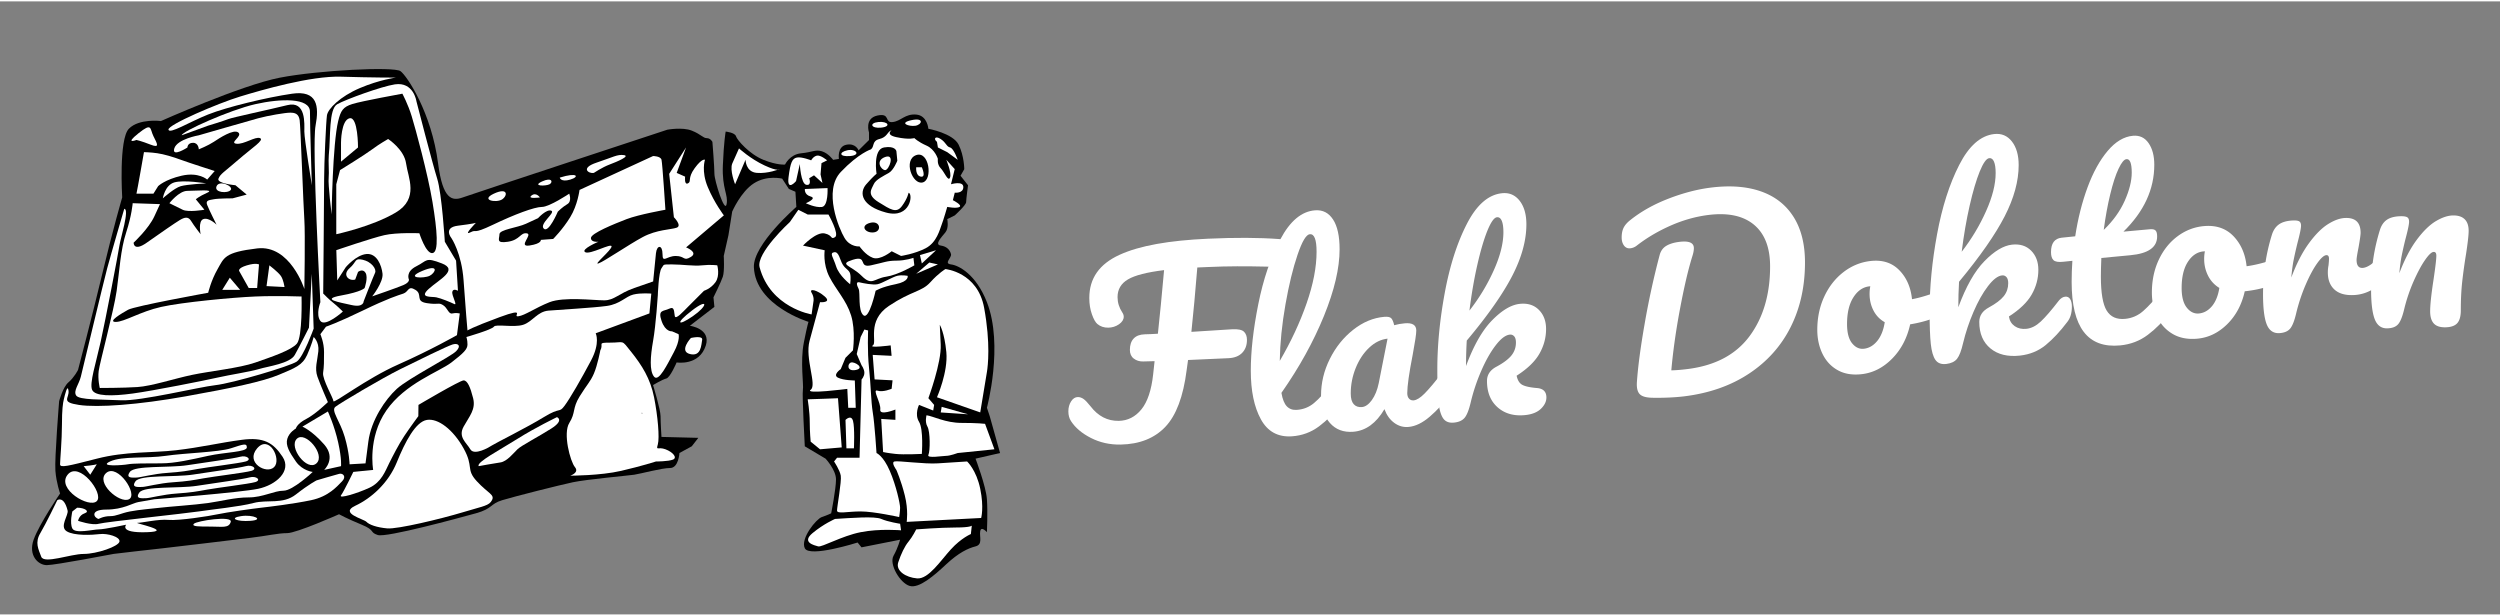
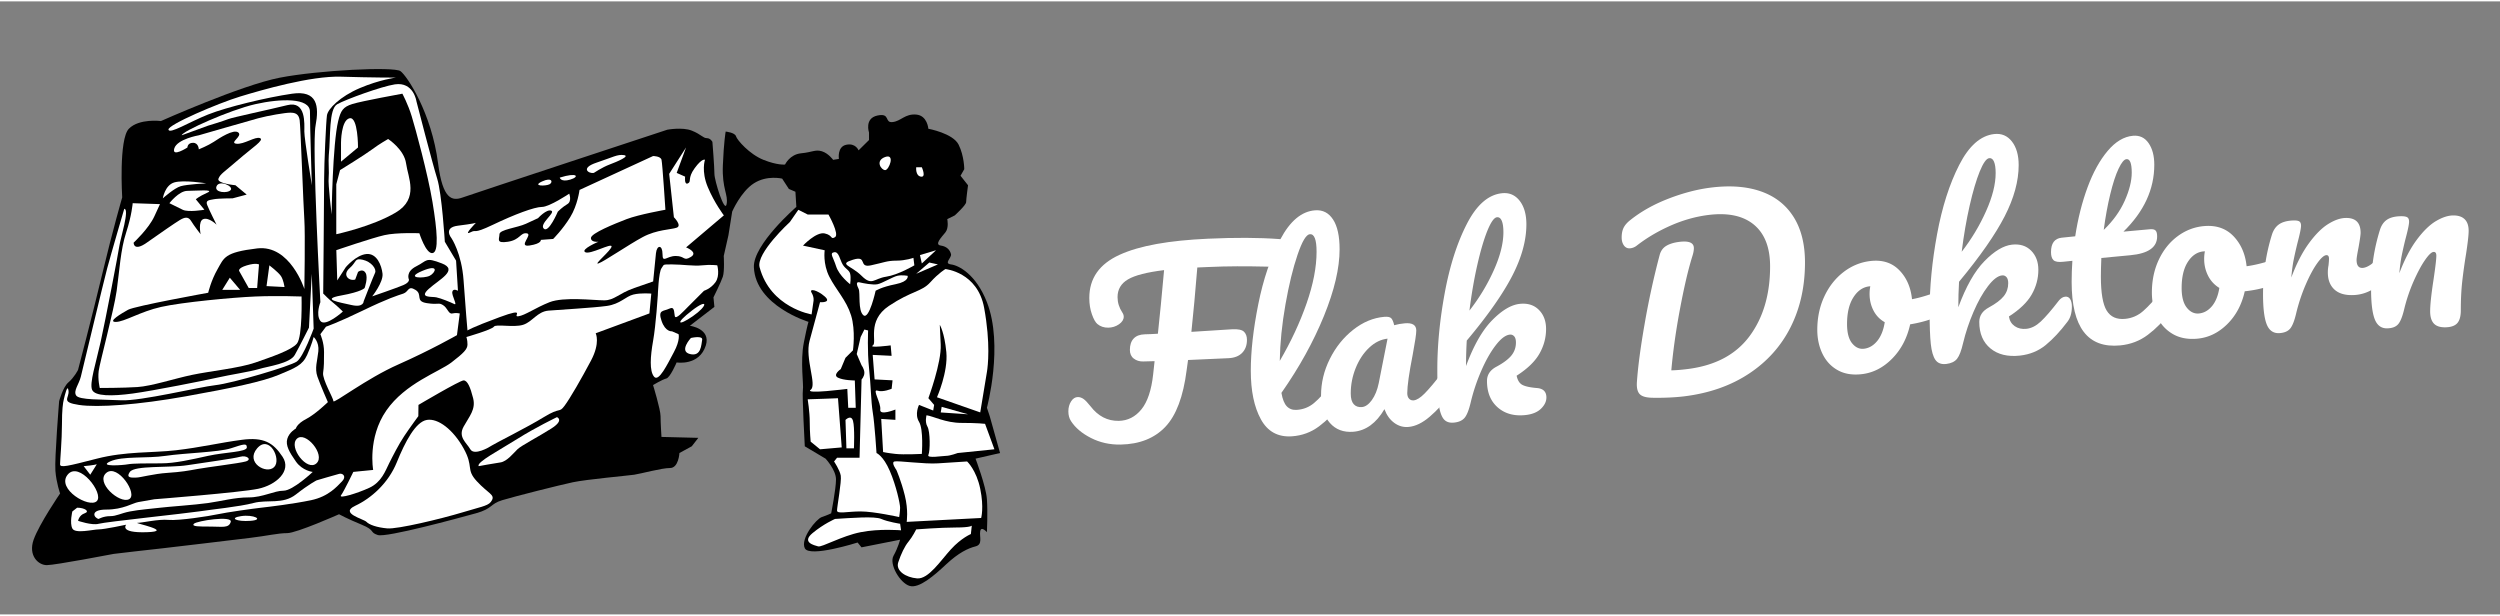
<svg xmlns="http://www.w3.org/2000/svg" xml:space="preserve" viewBox="0 0 755.92 185.36" height="67" width="272">
  <rect x="0" y="0" width="755.92" height="185.36" fill="#808080" stroke="none" />
  <path d="M18.17 148.79s-1.13-3.16-1.42-6.85c-.28-3.68 1.13-21.06 1.13-21.06s1.13-4.29 2.83-5.71c1.7-1.42 2.88-3.73 2.88-3.73S27.88 95.16 31 82.07c3.12-13.08 5.95-22.8 5.95-22.8s-1.09-17.62 2.03-20.78 9.68-2.31 9.68-2.31S72.93 25.33 84.6 23.07c11.66-2.27 34.51-3.4 36.49-1.98 1.98 1.42 9.4 12.56 11.38 27.95 1.41 10.91 4.25 11.38 7.41 10.25 3.16-1.13 61.89-20.49 61.89-20.49s4.58-.85 7.41.28 3.4 2.27 4.53 2.27c1.13 0 1.7 1.13 1.7 1.13s.61 7.65.61 9.68 3.12 12.03 3.68 9.16c.57-2.88-1.42-4.58-1.13-11.71.28-7.13.85-10.25.85-10.25s2.79.28 3.12 1.42c.33 1.13 4.05 5.43 8.31 7.13 4.25 1.7 6.52 1.42 6.52 1.42s1.42-3.07 4.86-3.4c3.44-.33 4.29-1.22 6.28-.61 1.98.61 3.4 2.59 3.4 2.59l1.74-.28s-.57-3.73 2.27-4.29c2.83-.57 3.68 1.7 3.68 1.7l3.16-3.12v-2.27s-1.46-4.29 2.55-5.14c4.01-.85 2.03 2.27 4.58 1.98 2.55-.28 3.73-2.55 7.13-2.27 3.4.28 3.68 4.29 3.68 4.29s7.46 1.37 9.16 4.82c1.7 3.44 1.7 7.41 1.7 7.41l-1.13 1.98 2.27 2.88s-.57 4.21-.57 5.1c0 .89-3.44 4.01-3.44 4.01l-2.27 1.13s.57 2.59-.57 4.01c-1.13 1.42-3.4 3.68-1.42 3.97 1.98.28 2.83 1.46 3.12 2.59.28 1.13-2.31 2.83 0 3.12 2.31.28 7.55 2.95 10.86 11.42 5.1 13.08 0 31.92 0 31.92l.85 2.55 3.12 11.14-7.41 1.7s3.16 8.31 3.44 12.27c.28 3.97 0 9.96 0 9.96s-1.74-1.98-2.03-.28c-.28 1.7.85 4.01-1.42 4.58-2.27.57-5.14 1.94-8.83 5.39-3.68 3.44-8.22 7.41-11.1 6.56-2.88-.85-6.28-6.56-4.86-9.11s1.98-4.86 1.98-4.86l-11.66 2.31-1.18-1.46s-14.54 4.62-15.96 1.74c-1.42-2.88 3.44-8.87 5.14-9.44 1.7-.57 2.83-1.13 2.83-1.13s1.46-7.37 1.46-10.25-3.16-6.28-3.16-6.28l-6.28-3.73s-.85-15.67-.57-17.09-.85-8.55.28-14.26c1.13-5.71 1.42-6.28 1.42-6.28s-16.04-4.86-16.52-16.53c-.28-6.85 12.84-18.23 12.84-18.23l-.28-4.58-1.98-.85-2.03-3.12s-4.58-1.13-8.55 1.42c-3.97 2.55-6.56 8.55-6.56 8.55l-1.13 7.13-1.42 6.28s.28 4.58-.28 6.28c-.57 1.7-2.83 6.24-2.83 6.24l.28 2.88-7.41 5.71s6.43.84 4.82 5.95c-1.98 6.28-8.83 5.14-8.83 5.14s-1.94 4.58-3.12 4.86c-1.18.28-4.01 1.98-4.01 1.98s2.27 7.37 2.27 9.4c0 2.03.28 6.28.28 6.28l11.14.28-1.98 2.55-3.73 2.03s-.24 4.54-2.83 4.54-8.87 1.74-10.86 2.03c-1.98.28-14.5 1.42-18.51 2.27s-17.66 4.29-21.39 5.43c-3.73 1.13-2.83 2.55-7.98 3.97-5.14 1.42-27.06 7.41-29.65 6.56-2.59-.85-.61-1.37-4.86-3.12-4.25-1.74-6.85-3.16-6.85-3.16s-12.84 5.71-15.67 5.71-6.24.85-11.1 1.42c-4.86.57-23.7 2.88-26.53 3.16-2.83.28-14.82 1.7-14.82 1.7s-17.7 3.4-20.25 3.4c-2.55 0-5.67-2.88-3.97-7.7 1.72-4.81 8-13.97 8-13.97z" class="st0" />
-   <path fill="#fff" d="M17.32 150.82s1.98-1.46 3.12 3.12c.35 1.4-2.55 4.86-.28 6.28 2.27 1.42 7.74 1.13 10.01.85 2.27-.28 6.24.81 5.95 2.27-.28 1.46-6.8 3.73-10.81 3.73s-11.99 3.12-12.84.85-1.98-4.29-.28-7.13c1.69-2.84 5.13-9.97 5.13-9.97z" />
  <path fill="#fff" d="M23.32 153.09c2.27 0 3.97 1.13 2.27 1.7-1.7.57-1.98 2.27-1.98 2.27s4.21 1.46 6.24.89 26.57-3.16 30.26-3.73c3.68-.57 12.27-1.42 16.53-2.55 4.25-1.13 8.87.52 12.84-2.59 3.97-3.12 6.24-4.25 6.24-4.25s5.71-1.7 6.85-1.98c1.13-.28 2.27.85.85 2.27s-3.97 4.58-9.4 5.71-12.56 1.98-15.11 2.27c-2.55.28-10.57 1.42-13.12 1.98s-11.71 1.98-14.82 1.7c-3.12-.28-7.98.89-9.4.89s11.38 2.55 2.83 2.83-6.24-2.27-6.24-2.27-6.6 1.42-8.31 1.42c-1.7 0-7.13 1.42-7.98-.28-.85-1.7 0-5.14 0-5.14l1.45-1.14z" />
  <path fill="#fff" d="M58.63 157.95c.85-.89 11.71-2.55 11.14-.57s-2.59 1.42-6 1.42c-3.39 0-5.99.04-5.14-.85zM72.89 155.64c3.73-.57 7.17 1.09 2.88 1.42-4.3.32-6.61-.86-2.88-1.42zM29.83 156.49c-1.42-.28-2.79-2.83 2.31-2.83s7.98-1.98 9.68-2.27c1.7-.28 4.86-.85 4.86-.85s25.92-2.03 31.35-3.16c5.43-1.13 10.25-5.39 7.41-9.68-2.83-4.29-5.71-6-12.27-5.14-6.56.85-12.51 2.31-19.93 3.16-7.41.85-15.15.28-23.98 2.55-8.83 2.27-11.1 2.83-11.1 1.7 0-1.13.57-7.37.57-11.95s.28-6.52.57-7.7c.28-1.18 1.13-4.86 1.42-2.59.28 2.27-2.51 3.44 3.16 4.29 5.67.85 17.94-.04 32.2-2.59 14.26-2.55 23.41-4.49 28.23-6.52 4.82-2.03 7.13-2.83 8.55-6 1.42-3.16 1.98-5.43 1.98-5.43s1.7 1.46 1.42 4.29-1.18 5.14-.28 7.7 3.16 7.7 3.16 7.7-3.73 3.64-6.56 5.1c-2.83 1.46-3.12 2.88-3.12 2.88s-2.03 1.13-2.59 3.12c-.57 1.98.61 4.01 2.59 6.85 1.98 2.83 5.1 3.16 5.1 3.16s-6 5.67-8.83 5.67-6.24 2.03-10.53 2.03c-4.29 0-8.26 1.13-12.27 1.7-4.01.57-12.27 1.13-14.54 1.42-2.27.28-6.24.57-9.11 1.13-2.88.57-4.01 1.42-6 1.42-1.99-.01-3.45.84-3.45.84z" />
  <path fill="#fff" d="M77.75 135.14c3.68-4.29 7.46 3.36 5.14 5.67-2.3 2.31-8.82-1.37-5.14-5.67zM89.74 132.27c2.55-2.55 8.79 4.82 5.95 7.41-2.83 2.59-8.5-4.86-5.95-7.41zM33.28 139.11c3.68-1.7 11.1-.85 16.81-1.7 5.71-.85 16-1.09 19.69-2.27 3.68-1.18 4.86-1.7 4.86-.28s-6.56 1.42-11.71 2.55c-5.14 1.13-9.96 2.27-14.26 2.27s-8.5 0-9.96.28c-1.46.29-9.12.85-5.43-.85zM39.27 142.27c1.42-2.03 11.95-1.18 17.38-2.03 5.43-.85 13.93-1.98 15.96-2.55 2.03-.57 3.68.85 1.7 1.42-1.98.57-11.42 1.7-14.54 2.27-3.12.57-4.86.89-9.11 1.18-4.25.28-8.26 1.42-9.4 1.42-1.14-.01-3.4.32-1.99-1.71z" />
-   <path fill="#fff" d="M40.97 145.11c1.42-2.03 11.95-1.18 17.38-2.03 5.43-.85 13.93-1.98 15.96-2.55 2.03-.57 3.68.85 1.7 1.42-1.98.57-11.42 1.7-14.54 2.27-3.12.57-4.86.89-9.11 1.18-4.25.28-8.26 1.42-9.4 1.42-1.14-.01-3.4.31-1.99-1.71zM42.13 148.51c1.42-2.03 11.95-1.18 17.38-2.03 5.43-.85 13.93-1.98 15.96-2.55 2.03-.57 3.68.85 1.7 1.42-1.98.57-11.42 1.7-14.54 2.27-3.12.57-4.86.89-9.11 1.18-4.25.28-8.26 1.42-9.4 1.42s-3.41.32-1.99-1.71zM91.44 128.58l7.7-4.58s1.98 4.25 3.12 9.4c1.13 5.14.85 7.13.85 7.13l-5.1 1.13s3.73-3.44 0-7.7c-3.73-4.24-6.57-5.38-6.57-5.38zM101.41 122.59c1.42-1.13 13.97-8.59 19.69-11.42 5.71-2.83 13.97-6.85 15.67-7.41 1.7-.57 2.83.33 1.13 2.03-1.7 1.7-14.5 8.22-17.94 11.38-3.44 3.16-7.74 9.4-8.59 15.96l-.85 6.56-4.82.28s-.04-3.4-1.46-8.26c-1.42-4.87-4.25-7.99-2.83-9.12z" />
  <path fill="#fff" d="M140.74 110.03c4.58-.57 6 2.31 4.58 2.88s-3.73-.85-6 .28-14.26 7.94-14.82 6.8c-.57-1.13 3.4-4.21 7.98-5.95 4.57-1.74 8.26-4.01 8.26-4.01zm-33.91 32.24 6-.61s-1.74-9.68 3.97-17.94c5.71-8.26 16-11.71 19.69-14.54 3.68-2.83 4.86-4.01 4.86-5.43s-.33-2.27-.33-2.27 7.74-2.22 8.31-3.12c.57-.89 6 .33 8.83-.57 2.83-.89 4.29-4.01 7.7-4.29 3.4-.28 13.65-.85 17.66-1.42s5.67-2.88 7.98-3.44c2.31-.57 5.43-.28 5.43-.28l-.57 5.99-16.24 6s1.46 2.83-1.42 8.26-6.32 11.42-8.02 13.69c-1.7 2.27-1.09.24-6.24 3.4-5.14 3.16-14.78 7.94-15.67 8.55-.89.61-5.39 3.2-6.56 1.18-1.18-2.03-3.77-3.68-2.03-6.85 1.74-3.16 3.73-5.19 2.88-8.59-.85-3.4-1.74-5.39-2.88-5.39s-13.65 7.41-13.65 7.41l-.04 3.4s-2.55 3.44-4.25 6c-1.7 2.55-3.44 5.99-4.58 8.26-1.13 2.27-2.31 5.71-6 7.41-3.68 1.7-9.4 3.4-8.55 2.27.85-1.13 3.72-7.08 3.72-7.08zm61.85-37.1s1.46 3.49-1.98 8.31-9.35 10.81-9.96 9.11c-.61-1.7 5.06-5.1 6.8-8.26 1.74-3.16 2.88-4.01 2.88-6s2.26-3.16 2.26-3.16zm5.15-.29s-1.7-4.25.57-4.53c2.27-.28 2.55 1.7 2.55 1.7l-1.98 1.13-1.14 1.7zm-2.27 3.45c1.7.28 1.37 1.46-.61 4.86-1.98 3.4-3.07 7.98-5.39 8.83-2.31.85-3.73 1.7-4.01.28-.28-1.42 1.74-1.46 4.58-4.58 2.83-3.12 4.25-5.71 4.53-7.13.29-1.41.9-2.26.9-2.26zM96.87 100.63l1.7-2.27s3.4-1.13 11.1-4.86c7.7-3.73 10.57-4.58 12.27-5.14 1.7-.57 1.37-2.55 3.68-1.13s-.24 3.44 3.44 4.01c3.68.57 3.44-.28 4.86.57 1.42.85 1.7 2.83 2.83 2.55 1.13-.28 2.27 0 2.27 0l-.85 6.56s-7.94 4.53-17.66 8.83c-9.72 4.29-19.69 12.03-19.69 11.14 0-.89-3.4-6.61-3.12-8.59s.28-3.36.28-6.24c.03-2.88-1.11-5.43-1.11-5.43zM37.57 62.72c1.7 0-1.18 9.07-1.46 11.1-.28 2.03-4.21 22.52-5.67 29.08-1.46 6.56-3.44 12.56-2.59 14.54.85 1.98 5.99 1.98 12.27 1.13 6.28-.85 21.91-3.97 25.64-4.82 3.73-.85 9.72-1.74 12.56-2.59 2.83-.85 9.35-1.66 10.81-4.25 1.46-2.59 4.29-8.26 4.29-8.26l.85-16.28.57 16.57s-3.07 8.55-5.1 9.96c-2.03 1.42-19.45 6.56-24.55 7.13-5.1.57-22.56 4.86-28.52 4.58-5.95-.28-12.75-.04-13.65-1.46-.89-1.42.85-3.36 1.42-5.67s6.85-28.56 7.98-32.81c1.14-4.26 5.15-17.95 5.15-17.95zM107.4 84.11c-1.98.57-3.97-1.46-1.7-3.44 2.27-1.98 1.37-3.12 3.97-2.55 2.59.57 4.29 2.79 3.73 3.97s-3.44 8.59-3.44 8.59.04 1.98-3.68 1.13c-3.73-.85-9.44-1.74-3.16-2.88 6.28-1.13 7.13-2.27 7.13-2.27s1.13-3.16.28-4.58c-.85-1.42-2.27-.28-2.27-.28l-.86 2.31zM127.65 81.51c5.39-2.27 3.97.61 2.27 1.46-1.7.85-7.65.81-2.27-1.46z" />
  <path fill="#fff" d="M100.27 64.42s-1.13-9.11-.89-11.12c.17-1.45-.14-5.07.04-6.82.57-5.43-.04-13.93 2.55-15.39 2.59-1.46 13.41-5.39 17.42-6 5.67-.85 6.52 5.1 6.52 5.1s4.86 18.88 6.28 23.41c1.42 4.53 2.31 19.08 2.31 19.08l3.4 5.71.57 9.11s-1.42-.85-1.7.28 1.7 4.29.57 3.73c-1.13-.57-4.01-1.74-5.43-2.03-1.42-.28-5.39.28-2.27-2.55 3.12-2.83 9.11-5.71 3.97-7.7-5.14-1.98-4.29-.85-7.7.85-3.4 1.7-2.27 4.01-2.27 4.01s.28.85-1.7 1.7-9.4 3.4-9.4 3.4 3.4-4.29 3.12-6.85c-.28-2.55-1.74-6.24-4.86-5.95-3.12.28-6.24 3.97-6.24 3.97l-2.59 4.01-.28-9.16s10.81-3.68 14.54-4.53c3.73-.85 10.57-.57 10.57-.57s1.98 6.28 3.97 6c1.98-.28 1.42-6.89 0-15.43-1.42-8.55-5.14-22.19-6.28-25.92-1.13-3.73-2.83-6.85-2.83-6.85s-12.23 2.22-15.11 3.12c-2.88.89-3.53 2.06-4.29 5.14-1.7 6.87-1.99 28.25-1.99 28.25z" />
  <path fill="#fff" d="M102.82 51.01s7.46-4.58 9.72-6.28c2.27-1.7 4.82-3.12 4.82-3.12s4.86 3.16 5.43 7.41c.57 4.25 4.01 10.57-3.12 14.82s-17.99 6.56-17.99 6.56V55.31l1.14-4.3zM108.25 44.17s.04-9.4-2.55-8.83c-2.59.57-2.59 7.41-2.59 7.41v5.71l5.14-4.29zM144.75 140.53c-.85-1.13 6.32-4.86 11.71-8.26 5.39-3.4 11.95-6.56 11.95-6.56s2.31.89-1.7 3.44-9.07 5.14-10.25 6.28-3.16 3.68-5.14 3.97c-2 .28-6.57 1.13-6.57 1.13zM205.18 100.63s.57 1.74-1.42 5.43c-1.98 3.68-4.58 9.16-6 7.41-1.42-1.74-1.13-6.04-.28-10.86.85-4.82 1.42-13.69 1.42-13.69s.24-7.13 1.13-8.26c.89-1.13.04-1.13 3.16-1.13s6.56.57 9.11.28c2.55-.28 4.58 0 4.58 0s.89 3.16-.57 5.14c-1.46 1.98-3.44 2.55-3.44 2.55l-4.86 4.86c-1.42 1.42-3.68 3.97-3.97 2.83-.28-1.13.04-3.12-1.7-2.27-1.74.85-3.49.24-2.31 3.68 1.18 3.44 3.16 3.16 3.16 3.16l1.99.87zM208.91 101.77s3.68-.85 3.4.57c-.28 1.42-.24 5.15-3.68 4.29-3.45-.85.28-4.86.28-4.86z" />
  <path fill="#fff" d="M209.47 95.2c4.53-3.12 4.86-5.67-.28-1.7-5.15 3.97-4.25 4.82.28 1.7zM136.48 71.55s-2.59-3.16 1.98-3.73c4.58-.57 5.43-.85 5.43-.85s-3.97 4.01-1.7 2.88c2.27-1.13.33.81 6.85-2.31s12.56-5.39 14.82-5.39c2.27 0 8.26-4.01 8.26-4.01s.89 2.31-.57 3.16c-1.46.85-2.88 2.27-2.88 2.27s-2.79 6.61-4.25 5.14c-1.46-1.46 3.68-4.86 2.27-5.43-1.42-.57-4.01 2.27-4.01 2.27s-1.13.52-3.68 1.7c-2.55 1.18-7.98 1.74-7.98 3.16s-1.18 2.83 2.55 2.27c3.73-.57 3.73-2.83 5.71-2.55 1.98.28-2.88 4.25.85 3.68 3.73-.57 3.4-1.7 3.4-1.7l3.73-.28s2.88-2.88 5.14-6.56c2.27-3.68 2.83-8.26 2.83-8.26l22.24-10.25s2.27 0 2.55 1.13C200.3 49.02 201.2 63 201.2 63s-8.02 1.42-11.71 2.83c-3.68 1.42-10.81 4.29-10.81 5.71s2.27 1.13 2.27 1.13-5.47 2.31-4.01 3.16c1.46.85 7.98-2.88 7.98-1.74 0 1.13-5.67 5.71-3.97 5.14 1.7-.57 9.16-5.71 13.41-7.98 4.25-2.27 8.55-2.22 10.25-2.83 1.7-.61-.85-3.16-.85-3.16l-1.42-13.12 5.1-7.98-2.83 7.7 2.55 1.13s-.33 2.59.85 2.03c1.18-.57-.24-1.46 2.03-4.58 2.27-3.12 3.12-2.55 3.12-2.55s-1.18 3.4.85 8.26c2.03 4.86 4.86 8.55 4.86 8.55l-11.42 9.68s3.77 1.46 1.46 2.88-1.74-.28-4.58-.28c-2.83 0-4.01 2.31-4.01-.57s-1.7-2.83-1.98-.28-.85 8.55-.85 8.55-.89.28-5.71 1.98-6 3.73-9.11 3.73c-3.12 0-12.23-1.13-16.53.57-4.29 1.7-7.37 3.97-9.4 4.25-2.03.28 2.83-2.88-5.71.28-8.55 3.16-9.68 4.01-9.68 4.01s-.61-6.85-1.18-15.11-3.69-12.84-3.69-12.84zM179.54 51.87c-1.46.28-4.25-1.42.85-3.12s6.28-2.55 8.26-2.27c1.98.28-2.03 1.98-4.29 2.83-2.27.85-4.82 2.56-4.82 2.56zM169.25 53.28c5.43-1.7 6.04-.24 3.16.61s-3.16-.61-3.16-.61zM163.87 54.46c3.12-1.46 3.4.28 2.27.85s-5.39.61-2.27-.85z" />
-   <path fill="#fff" d="M160.7 58.71c1.42-1.13 2.55.57 2.55.57s-3.96.56-2.55-.57zM149.32 58.14c4.25-1.98 4.25.52 2.55 1.7-1.7 1.18-6.8.29-2.55-1.7zM223.45 44.45s3.44 3.16 7.7 5.14c4.25 1.98 4.53 1.13 4.53 1.13s-3.44 1.42-6.85 1.13c-3.4-.28-3.4-3.97-3.4-3.97l-3.16 7.41s-1.7-4.29-.85-6.28c.85-1.96 2.03-4.56 2.03-4.56zM265.61 36.47c2.88-.28 3.97 1.37.85 1.7-3.12.33-3.73-1.41-.85-1.7zM275.62 35.91c3.97-.85 3.12 1.42 1.13 1.7-1.98.28-5.1-.85-1.13-1.7zM263.34 44.74c1.13-.85.24-2.55 2.55-3.12s2.31-1.98 3.44-2.55-2.31 1.13 1.7 1.98c4.01.85 5.43.28 5.43.28s1.09 1.13 3.68 2.27 3.44 4.01 3.44 4.01-.28 1.7.85 2.83c1.13 1.13 2.27 4.25 2.83 2.83s-1.13-5.39-1.13-5.39l2.55 2.83-1.13 4.58s3.73-1.13 3.73.85-2.59 1.7-2.59 1.7l-.57 2.27s2.92 1.46 2.03 2.03-3.73 0-3.73 0-1.13 3.93-1.7 5.39-1.46 5.39-4.86 7.13c-3.4 1.74-7.41 2.31-7.41 2.31l-2.83-1.42s-3.44 2.83-5.71 1.98c-2.27-.85-4.01-3.44-4.01-3.44s-2.83.28-4.53-2.55c-1.7-2.83-6.52-14.3-1.13-19.97s9.1-6.83 9.1-6.83zM283.31 42.47c-1.13-.85-.57-1.98 1.13-.85 1.7 1.13 1.7 2.27 2.83 2.55 1.13.28 2.31 3.73 2.31 3.73l-3.16-2.31-2.83-1.42-.28-1.7z" />
  <path fill="#fff" d="M257.91 78.11c4.58-1.42 1.46 2.55 5.43 1.7s4.86-1.42 7.7-1.42c2.83 0 5.15-.85 5.15-.85l.28 2.27s-4.82 2.88-8.55 3.44c-3.73.57-4.25 2.88-7.41-.28s-7.17-3.44-2.6-4.86zM278.73 79.25l-.56-2.55 4.86-1.46zM277.03 82.36l3.97-3.4 2.6.57z" />
  <path fill="#fff" d="M274.44 82.97s.61 1.7-3.68 2.55c-4.29.85-6 1.98-6 1.98s-1.94 8.83-3.68 7.41c-1.74-1.42-.89-6.85-1.46-7.98-.57-1.13-.89-2.27.28-1.98 1.18.28 4.01.85 5.43.57s4.58-2.22 6-2.55c1.41-.32 3.11 0 3.11 0zM257.06 85.53s-3.36-2.59-4.25-5.43c-.89-2.83-2.07-3.97-.61-4.25 1.46-.28 1.74 2.27 2.59 3.68.85 1.42 1.98 1.66 2.27 2.83.29 1.18 0 3.17 0 3.17zM263.91 104.03c1.42-.85-1.98-7.37 4.86-11.95 6.85-4.58 9.92-4.25 12.51-7.13s4.58-4.01 4.58-4.01 9.72.89 11.71 11.71c1.98 10.81 1.13 17.62.85 19.36-.28 1.74-2.03 12.27-2.03 12.27l-13.08-4.58s3.4-7.65 2.83-13.65c-.57-6-1.98-8.26-1.98-8.26s0 .52.28 5.95-3.73 16.24-3.73 16.24l1.74 2.03-.28 1.7-4.29-1.7s-1.42 2.79 0 5.1c1.42 2.31.85 9.72.85 9.72s-5.43.28-7.98 0c-2.55-.28-3.73-.57-3.73-.57l-.57-10.01 4.29.28v-3.12s-4.86 1.98-4.58 0c.28-1.98-2.55-6.28-.85-5.71 1.7.57 4.29-.57 4.29-.57l.28-2.55-5.43-.28-.57-7.41 5.71.28-.28-3.16c.03.02-6.82.87-5.4.02z" />
  <path fill="#fff" d="m267.64 98.08 2.83-.28v-2.31h4.25l.05 1.98 2.55.33-.29 3.4h-1.98l-.28 2.83h-3.73l-.57-1.98-2.83-.28zM284.73 122.59l7.98 2.26-8.26-.56zM280.15 125.14c2.03.28 5.75 2.31 10.57 2.31s7.13.28 7.13.28l2.83 7.7-11.1 1.13s-2.31.85-3.44.85-6 .85-5.43-.28c.57-1.13.57-7.09-.28-8.55-.85-1.46-.28-3.44-.28-3.44zM270.47 139.11c1.13-.28 9.16.85 13.12.57 3.97-.28 8.83-.57 8.83-.57s2.79 2.55 3.97 8.26c1.18 5.71.28 8.83.28 8.83l-22.52 1.18s.57-3.49-.57-8.02c-1.13-4.53-2.55-7.7-2.55-7.7s-1.69-2.26-.56-2.55zM277.03 159.65s7.37-.57 11.95-.57c4.58 0 4.86-.57 4.86-.57l-.28 2.55s-2.88 1.18-6 4.58c-3.12 3.4-6.8 9.11-10.25 8.83-3.44-.28-6.56-2.31-5.71-4.86.85-2.55 1.94-4.86 3.12-6.28 1.18-1.41 2.31-3.68 2.31-3.68zM252.49 156.49c4.86-.28 11.95-.89 13.97 0s5.71 1.46 5.71 1.46l.28 1.98s-6.52-.57-12.23.57c-5.71 1.13-11.71 4.62-12.84 4.29-1.13-.33-5.1-1.18-1.7-4.01 3.4-2.83 6.81-4.29 6.81-4.29zM253.1 137.98h6.8l.61-23.65s.85-.89.85-2.03c0-1.13-.85-2.27-.85-2.27l-1.46-3.4 1.18-5.14 1.13-2.27 1.13.28s-.28 6.24.28 11.38.57 9.96 1.13 13.41c.57 3.44 1.13 12.27 1.13 12.27s2.03.81 4.01 5.39 3.12 10.01 3.12 11.14-.28 2.83-.28 2.83-7.65-1.7-11.66-1.7-7.13.85-7.13-.28 1.42-8.79 1.13-10.53-2.03-4.29-2.03-4.29l.91-1.14z" />
  <path fill="#fff" d="M244.22 120.32c.89 0 9.16-.33 9.16-.33l1.13 14.87-6.56.57-2.83-2.31s-.28-2.84-.28-5.95c-.01-3.12-.62-6.85-.62-6.85zM255.65 126.55s1.7-1.74 2.27.28c.57 2.03.28 8.31.28 8.31h-2.27l-.28-8.59z" />
  <path fill="#fff" d="M245.12 117.44c1.98-1.42-1.79-9.4-.33-14.82 1.46-5.43 3.16-11.66 3.16-11.66s3.68.24 1.42-1.74c-2.27-1.98-4.82-2.55-3.97-1.13.85 1.42.57 2.59.57 2.59l-.57 3.97s-12.46-2.02-15.72-14.26c-1.13-4.25 9.16-13.69 9.16-13.69l2.55-3.68 2.83 1.42h6.28s3.4 6 1.98 6.85c-1.42.85-.57-.57-3.12-1.13-2.55-.57-6.56 3.68-6.56 3.68l6.56 1.42s-.61 4.05 1.42 8.02c2.03 3.97 5.14 7.09 6.56 11.66 1.42 4.58.57 10.57.57 10.57l-2.27 2.27-1.42 3.4s-2.55 1.74-.85 2.59c1.7.85 5.1.85 5.1.85l.28 8.26h-2.27l-.28-5.71c.01-.01-13.07 1.69-11.08.27z" />
-   <path fill="#fff" d="M257.35 109.18c1.13-.28 4.25 1.7 1.42 2.27-2.84.56-2.56-1.99-1.42-2.27zM243.37 56.73l6.85-.28s.28 5.43-1.7 5.71c-1.98.28-4.86-1.13-4.86-1.13s3.49-1.46 1.46-2.03c-2.03-.57-1.75-2.27-1.75-2.27zM240.7 54.34s-2.83 3.36-2.27-1.18c.57-4.53 1.13-5.67 2.55-5.95 1.42-.28 4.29.85 4.29.85s.57-1.13 1.7-1.42c1.13-.28 3.12 1.42 3.12 1.42l-1.7.85-.28 3.4.57 2.59-2.55-2.31-1.46.89s.85 2.27-.85 1.98c-1.7-.28-1.98-6.28-1.98-6.28l-1.14 5.16zM256.21 45.02c2.55-.57 4.25 1.46.85 1.74-3.4.29-3.4-1.17-.85-1.74zM181.52 105.49c1.13-2.03-1.18-2.31 3.12-2.31 2.12 0 2.91-.27 3.54-.06.65.21 1.14.92 2.74 2.94 3.16 3.97 5.71 7.94 6.85 13.65 1.13 5.71 1.7 12.23 1.13 14.26s.04.61 2.31 1.46 3.68 2.55 2.27 3.12c-1.42.57-5.14.57-5.14.57s-4.25 1.37-10.53 2.83c-6.28 1.46-15.39 1.46-15.39 1.46s2.83-.89 1.42-2.59c-1.42-1.7-3.68-10.2-1.7-13.36s.85-4.34 3.12-8.02c2.27-3.68 3.16-4.29 4.29-6.85 1.12-2.56 1.97-7.1 1.97-7.1zm1.7 2.56c1.13 0-.61 2.55 1.7 3.4 2.31.85 3.44 1.13 5.43 5.43 1.98 4.29-.61 7.13 1.98 7.7s1.74-.28 1.74-.28.24 1.13-1.18 1.98c-1.42.85-8.55 2.31-9.96-2.55-1.42-4.86-4.25-6.52-2.27-9.96 2-3.46 2.56-5.72 2.56-5.72zm3.73 13.97c1.42-.28 3.4 1.7 1.98 1.98-1.41.29-1.98-1.98-1.98-1.98zm-2.88-4.01c1.42-1.13 2.83 1.74 1.42 2.31-1.42.57-2.83-1.18-1.42-2.31zM41.82 39.92c4.29-3.44 3.44-1.42 4.58.85 1.13 2.27 2.03 3.68-.85 2.55-2.88-1.13-4.29-1.42-4.29-1.42s-3.73 1.46.56-1.98zM41.26 58.14c.28-1.13 2.27-12.56 2.27-12.56s2.03.04 4.01.33c1.98.28 4.86 1.13 7.13 1.98 2.27.85 10.25 3.4 10.25 3.4l-2.27 2.59s-2.55-2.35-7.7-1.18c-5.14 1.18-7.13 3.16-7.13 3.16l-1.42 2.27h-5.14z" />
  <path fill="#fff" d="m40.12 61.02 8.26.28s0-.04-1.7 3.68c-1.7 3.73-6.28 7.98-6.28 7.98s-.04 2.83 3.97 0 8.59-6 10.01-6.85c1.42-.85 2.55-1.13 3.4.28.85 1.42 2.88 4.01 2.88 4.01s-.85-4.01.85-4.58c1.7-.57 3.97 1.7 3.97 1.7s-2.27-4.49-2.83-5.95c-.57-1.46.57-1.46 1.98-1.74 1.42-.28 5.71-.28 5.71-.28l4.25-1.13-3.4-2.83s-5.71-.52-5.14-1.98 1.7-1.98 6-5.71c4.29-3.73 7.98-5.99 6.56-6.56-1.42-.57-4.86 1.98-7.13 1.7-2.27-.28 1.98-2.27.57-3.4s-5.71 1.7-7.41 2.83c-1.7 1.13-4.53 2.27-4.53 2.27s-.04-1.98-1.74-1.98-1.7 1.42-1.7 1.42-4.82 3.12-3.97.28c.85-2.83 7.41-3.97 7.41-3.97s14.82-4.29 17.94-5.14 8.26-1.7 9.68-1.7 2.59.28 2.88 2.27c.28 1.98 1.13 26.2 1.42 30.22.28 4.01 0 20.82 0 20.82s-4.29-13.45-14.26-12.27c-9.96 1.18-10.01 2.83-11.99 6.28-1.98 3.44-2.83 7.13-2.83 7.13s-22.19 4.01-24.22 5.14c-2.03 1.13-6.32 3.68-3.73 3.68 2.59 0 7.41-3.12 13.69-4.53 6.28-1.42 21.67-2.88 28.52-3.16 6.85-.28 13.97 0 13.97 0s.33 12.23-1.42 14.26c-1.74 2.03-7.7 4.01-12.56 5.71-4.86 1.7-13.73 2.59-19.12 3.73-5.39 1.13-12.23 3.4-16.53 3.68-4.29.28-11.38.28-11.38.28s-.65-2.59-.33-5.14c.33-2.55 4.58-18.23 5.43-24.22.85-6 1.18-12.51 2.88-17.66 1.69-5.16 1.97-8.85 1.97-8.85zm12.56-6.28c2.83-.85 9.68.28 9.68.28s-5.71.28-7.7.85-5.43 3.68-5.43 3.68.62-3.96 3.45-4.81zm-1.46 6.28s2.88-3.73 5.43-3.73 8.55-.57 6 .57c-2.55 1.13-3.44 1.98-3.44 1.98L61.8 63s-4.86.85-6.56 0c-1.71-.85-4.02-1.98-4.02-1.98zm14.26-5.14c.85-1.98 5.14 0 4.29 1.13-.85 1.13-5.14.85-4.29-1.13zm7.13 31.35-3.12-3.68-2.29 3.68h5.41zm5.14-.57H75.2l-2.88-5.14s-.52-.85 2.31-1.7 3.68-.28 3.68-.28l-.56 7.12zm2.84-.57 5.43.28s-.28-2.22-1.13-3.4c-.85-1.18-3.44-3.16-3.44-3.16l-.86 6.28z" />
  <path fill="#fff" d="M103.67 93.79s-5.34 4.82-6.8 2.83c-1.46-1.98 0-5.67 0-5.67s-2.59-47.39-1.46-53.35c1.13-5.95.57-10.81-7.13-9.68-7.7 1.13-19.64 4.01-25.35 6.28-5.71 2.27-11.71 6.04-11.99 4.58-.28-1.46 15.11-8.02 21.67-10.01s21.34-6.28 30.5-6c9.16.28 16.57.28 16.57.28s-4.86.61-10.86 3.16c-5.99 2.55-9.68 6.28-9.96 8.26-.28 1.98-.85 14.58-.85 19.12 0 4.53-.28 34.75-.28 34.75s1.98 2.03 3.12 2.88c1.12.87 2.82 2.57 2.82 2.57z" />
  <path fill="#fff" d="M54.95 40.48c0-1.13 14.54-7.65 22.24-9.4 7.7-1.74 16.53-1.98 16.53 2.27s.57 22.24.57 22.24-2.27-13.93-2.27-16.24.57-9.4-5.14-7.98-16.53 3.68-17.94 4.25-6 1.95-6 1.95l-7.99 2.91zM20.44 143.12c3.44-4.29 11.1 5.71 8.83 7.98-2.27 2.27-12.28-3.68-8.83-7.98zM32.15 142.56c3.4-2.88 9.72 6.56 6.85 7.98-2.89 1.41-10.26-5.11-6.85-7.98zM25.3 140.53c3.12-.28 3.97-.57 3.97-.57l-1.98 3.16-1.99-2.59z" />
  <path d="M263.06 66.97c3.12-.85 3.68 2.59 1.13 2.88-2.55.28-4.25-2.03-1.13-2.88zM277.03 46.48c3.9-1.38 5.1 7.41 1.98 8.26s-5.99-6.84-1.98-8.26zM274.72 57.86c1.46.28.61 7.98-6.8 5.99-7.41-1.98-8.26-5.95-6-8.55 2.27-2.59 3.12-3.16 3.12-3.16s-1.18-7.41 2.27-7.98c3.44-.57 3.73 1.13 3.73 1.13l.28 2.88s-1.09 2.83-2.55 3.68c-1.46.85-4.01 2.03-4.58 3.44-.57 1.42-2.31 3.07 1.42 5.39 3.73 2.31 5.43 3.49 7.13 1.18 1.7-2.3 1.98-4 1.98-4z" class="st0" />
  <path fill="#fff" d="M267.64 47.05c3.12-1.13 1.18 3.97 0 3.97-1.18-.01-3.12-2.84 0-3.97zM277.03 50.16h1.7s1.42 3.12-.28 2.83c-1.7-.27-1.42-2.83-1.42-2.83zM129.35 141.38c-1.13-.57-1.13-1.98-1.13-1.98l2.27.57 1.7.57-2.84.84zM128.22 135.99c1.7-1.74 4.53.85 3.4 2.27-1.13 1.42-3.4-2.27-3.4-2.27zM131.91 134.25s.97.71 2.02 1.58c1.63 1.35 3.48 3.11 2.27 3.28-1.98.29-4.29-4.86-4.29-4.86z" />
  <path fill="#fff" d="M125.93 131.13s1.16-4.53 2.3-2.27c1.13 2.27 1.66 1.7 3.97 3.4 2.31 1.7 5.14 5.43 5.14 5.43l2.83 2.55s2.55 2.59-.85 2.31c-3.4-.28-5.43-.57-7.13 0-1.7.57-7.13-1.13-7.13-4.58 0-3.44.85-6.85.85-6.85h.02zm3.14-4.58c3.4-.57 7.94 2.92 11.1 8.59 3.16 5.67.61 6.28 4.01 9.96 3.4 3.68 5.47 4.01 4.58 5.71-.89 1.7-2.31 1.7-8.87 3.68s-19.69 5.14-22.8 4.86c-3.12-.28-5.43-1.09-6.28-1.98-.85-.89-8.26-2.59-3.4-4.86 4.86-2.27 10.01-6.85 12.56-13.12 2.54-6.27 5.7-12.27 9.1-12.84z" />
  <g fill="#fff">
    <path d="M389.57 72.92c.5.59.75 1.39.75 2.39 0 3.3-1.77 4.96-5.31 4.94l-2.51-.06c-2.83-.07-5.64-.1-8.44-.09-2.8.01-5.73.08-8.8.22-1.08.05-2.15.1-3.23.14-.57 7.11-1.17 13.59-1.79 19.46 4.12-.24 8.23-.5 12.35-.78 1.77-.09 2.96.16 3.55.74.6.59.9 1.41.9 2.46 0 1.63-.48 2.93-1.44 3.92-.96.99-2.32 1.53-4.09 1.62-4.09.21-8.19.39-12.28.55-.14 1.03-.29 2.07-.43 3.1-1.01 7.94-3.15 13.65-6.43 17.1-3.28 3.46-7.79 5.26-13.53 5.37-3.26.06-6.25-.61-8.98-2-2.73-1.39-4.74-3.1-6.03-5.11-.53-.81-.79-1.79-.79-2.94s.27-2.15.83-3.02c.55-.86 1.23-1.29 2.05-1.3.57 0 1.14.19 1.69.57.55.38 1.26 1.12 2.12 2.21 2.3 3 5.14 4.48 8.54 4.42 2.73-.05 5.01-1.21 6.86-3.48 1.84-2.27 3.03-5.81 3.55-10.61.14-1.32.29-2.64.43-3.96l-3.45.09c-1.1.03-2.05-.26-2.84-.87-.79-.6-1.18-1.48-1.18-2.63 0-1.48.38-2.63 1.15-3.44.76-.81 1.89-1.23 3.37-1.27 1.34-.03 2.66-.09 3.95-.18.57-5.28 1.2-11.69 1.87-19.23-5.17.64-8.81 1.56-10.91 2.8-2.11 1.24-3.16 3.03-3.16 5.37 0 1.63.48 3.18 1.44 4.64.29.42.43.85.43 1.28 0 .86-.48 1.62-1.44 2.29-.96.66-2.04 1-3.23 1.02-1.29.02-2.39-.35-3.3-1.11-.57-.47-1.13-1.45-1.65-2.93-.53-1.48-.79-3.13-.79-4.95 0-5.94 3.05-10.25 9.15-13.04 6.1-2.79 15.02-4.34 26.75-4.87 8.14-.37 15.32-.35 21.54.11 1.34.12 2.26.47 2.76 1.06z" />
    <path d="M406.37 114.84c.36.55.54 1.32.54 2.33 0 1.91-.46 3.44-1.36 4.56-2.06 2.7-4.3 4.95-6.71 6.76-2.42 1.81-5.16 2.81-8.22 3.02-4.21.28-7.34-1.44-9.37-5.15-2.04-3.71-3.05-8.61-3.05-14.69 0-5.84.75-12.54 2.26-20.09 1.51-7.56 3.73-14.1 6.68-19.65 2.94-5.55 6.45-8.47 10.52-8.76 2.3-.17 4.1.76 5.42 2.79 1.32 2.03 1.97 5.03 1.97 9 0 5.7-1.58 12.43-4.74 20.18s-7.44 15.51-12.85 23.23c.33 1.94.89 3.31 1.65 4.09.77.79 1.77 1.14 3.02 1.05 1.96-.13 3.69-.82 5.17-2.05s3.38-3.3 5.67-6.2c.58-.71 1.22-1.1 1.94-1.16.61-.05 1.1.2 1.46.74zm-14.03-38.23c-1.39 4.07-2.61 9.08-3.66 15.04-1.05 5.96-1.63 11.64-1.72 17.06 3.4-5.82 6.1-11.62 8.11-17.39 2.01-5.77 3.02-10.97 3.02-15.62 0-3.64-.67-5.41-2.01-5.31-1.11.07-2.36 2.15-3.74 6.22z" />
    <path d="M402.1 127.45c-1.77-2.02-2.66-4.78-2.66-8.27 0-3.83.88-7.52 2.66-11.08 1.77-3.56 4.13-6.49 7.07-8.81 2.94-2.32 6.07-3.62 9.37-3.91 1.05-.09 1.76.05 2.12.42.36.38.66 1.08.9 2.11 1.01-.28 2.06-.47 3.16-.57 2.34-.21 3.52.51 3.52 2.19 0 1-.36 3.43-1.08 7.28-1.1 5.61-1.65 9.49-1.65 11.64 0 .72.18 1.28.54 1.67.36.4.83.57 1.4.52.91-.09 2.01-.77 3.3-2.07 1.29-1.3 3.04-3.37 5.24-6.22.57-.73 1.22-1.12 1.94-1.2.62-.06 1.11.18 1.47.71.36.54.54 1.31.54 2.32 0 1.91-.46 3.45-1.37 4.59-1.96 2.64-4.05 4.9-6.25 6.79-2.2 1.89-4.33 2.92-6.39 3.11-1.58.15-3.03-.26-4.34-1.22-1.32-.96-2.31-2.34-2.98-4.15-2.49 4.24-5.62 6.52-9.41 6.83-2.96.23-5.33-.66-7.1-2.68zm12.71-6.91c.96-1.33 1.65-3.04 2.08-5.13.89-4.48 1.77-8.96 2.66-13.44-2.01.23-3.87 1.14-5.56 2.74-1.7 1.6-3.05 3.64-4.06 6.12-1 2.48-1.51 5.05-1.51 7.73 0 1.48.3 2.56.9 3.23.6.67 1.42.96 2.48.87 1.05-.09 2.05-.8 3.01-2.12z" />
    <path d="M467.58 119.77c0 1.2-.54 2.32-1.62 3.38-1.08 1.05-2.62 1.69-4.63 1.92-3.45.38-6.26-.38-8.44-2.28-2.18-1.9-3.27-4.57-3.27-8.02 0-1.87.96-3.31 2.87-4.32 2.11-1.13 3.61-2.27 4.52-3.39.91-1.13 1.36-2.43 1.36-3.92 0-.86-.18-1.49-.54-1.88-.36-.39-.8-.56-1.33-.5-1.29.14-2.72 1.23-4.27 3.26-1.56 2.03-3 4.59-4.34 7.67a57.19 57.19 0 0 0-3.16 9.41c-.53 2.3-1.14 3.89-1.83 4.75-.69.86-1.78 1.37-3.27 1.51-1.48.15-2.57-.28-3.27-1.29-.69-1.01-1.16-2.63-1.4-4.85-.24-2.23-.36-5.52-.36-9.87 0-7.37.75-15.13 2.26-23.27 1.51-8.14 3.73-15.08 6.68-20.81 2.94-5.73 6.47-8.82 10.59-9.26 2.2-.24 3.98.52 5.35 2.26 1.36 1.74 2.05 4.12 2.05 7.13 0 4.84-1.41 10.01-4.24 15.51s-7.42 12.06-13.79 19.65c-.14 2.5-.22 5.07-.22 7.7 2.3-6.22 4.93-10.83 7.9-13.85 2.97-3.02 5.74-4.67 8.33-4.95 2.39-.26 4.32.34 5.78 1.8s2.19 3.39 2.19 5.79c0 2.63-.67 5.13-2.01 7.48-1.34 2.35-3.64 4.57-6.89 6.65.29 1.41.87 2.33 1.76 2.79.88.45 2.31.76 4.27.93 1.99.13 2.97 1.1 2.97 2.87zm-17.81-50.51c-1.05 2.58-2.07 6.01-3.05 10.3-.98 4.29-1.78 8.93-2.41 13.93 2.97-3.8 5.42-7.86 7.36-12.18 1.94-4.32 2.91-8.16 2.91-11.51 0-1.53-.17-2.69-.5-3.46-.33-.78-.81-1.13-1.44-1.07-.86.08-1.81 1.42-2.87 3.99zM499.82 119.85c-1.92-.01-3.23-.35-3.95-1.03-.72-.68-1.03-1.89-.93-3.62.33-4.78 1.12-10.73 2.37-17.84a244.49 244.49 0 0 1 4.52-20.69c.34-1.24 1.01-2.16 2.01-2.76 1.01-.6 2.32-1 3.95-1.2 2.92-.36 4.38.27 4.38 1.9 0 .67-.14 1.45-.43 2.35-1.25 3.98-2.49 9.27-3.73 15.86-1.25 6.59-2.13 12.84-2.66 18.74 1.44-.03 3.06-.16 4.88-.39 8.38-1.04 14.63-4.36 18.78-9.95 4.14-5.59 6.21-12.63 6.21-21.1 0-5.7-1.63-9.89-4.88-12.6-3.26-2.7-7.85-3.68-13.79-2.94-3.83.48-7.62 1.55-11.38 3.2-3.76 1.66-7.14 3.65-10.16 5.98-.62.51-1.29.8-2.01.89-.81.1-1.46-.17-1.94-.81s-.72-1.46-.72-2.46c0-1.15.19-2.12.57-2.9.38-.79 1.03-1.55 1.94-2.28 3.3-2.65 7.18-4.83 11.63-6.55 4.45-1.72 8.73-2.84 12.85-3.35 5.84-.73 10.89-.34 15.15 1.16s7.54 4.07 9.84 7.71c2.3 3.64 3.45 8.23 3.45 13.79 0 7.23-1.44 13.71-4.31 19.46-2.87 5.74-7.06 10.45-12.57 14.1-5.51 3.66-12.06 5.96-19.67 6.9-2.77.33-5.91.48-9.4.43zM588.63 88.15c.34.58.5 1.35.5 2.31 0 2.3-.69 3.74-2.08 4.34-2.87 1.34-6.03 2.29-9.48 2.85-.91 4.13-2.71 7.57-5.39 10.31-2.68 2.74-5.72 4.32-9.12 4.74-2.87.35-5.33-.04-7.36-1.17-2.04-1.13-3.58-2.79-4.63-4.95-1.05-2.17-1.58-4.59-1.58-7.27 0-3.64.69-6.97 2.08-9.99 1.39-3.02 3.3-5.48 5.74-7.39 2.44-1.91 5.15-3.04 8.11-3.41 3.64-.45 6.57.45 8.8 2.7 2.23 2.24 3.53 5.19 3.91 8.83 2.25-.41 4.93-1.21 8.04-2.39.38-.14.72-.23 1.01-.26.64-.09 1.12.16 1.45.75zm-21 14.51c1.12-1.38 1.88-3.27 2.26-5.66-1.48-.82-2.62-2-3.41-3.53-.79-1.53-1.18-3.2-1.18-5.02 0-.77.07-1.54.22-2.32-.12.01-.24.03-.36.04-1.92.24-3.51 1.35-4.77 3.35-1.27 2-1.9 4.68-1.9 8.03 0 2.63.51 4.58 1.54 5.84 1.03 1.26 2.24 1.81 3.63 1.63 1.52-.19 2.85-.98 3.97-2.36z" />
    <path d="M625.93 89.99c.36.54.54 1.31.54 2.31 0 1.91-.46 3.45-1.36 4.59-2.15 2.85-4.33 5.19-6.53 7-2.2 1.81-4.81 2.88-7.83 3.21-3.69.4-6.65-.32-8.9-2.17-2.25-1.85-3.38-4.52-3.38-8.02 0-1.87.96-3.32 2.87-4.35 2.11-1.15 3.61-2.28 4.52-3.41.91-1.13 1.36-2.44 1.36-3.92 0-.86-.18-1.49-.54-1.88-.36-.39-.8-.56-1.33-.5-1.29.14-2.72 1.24-4.27 3.28-1.56 2.04-3.01 4.61-4.34 7.71-1.34 3.1-2.39 6.25-3.16 9.45-.53 2.31-1.14 3.9-1.83 4.77-.69.87-1.78 1.39-3.27 1.57-1.48.17-2.57-.24-3.27-1.23-.69-.99-1.16-2.6-1.4-4.82s-.36-5.51-.36-9.87c0-7.37.75-15.14 2.26-23.32 1.51-8.17 3.73-15.15 6.68-20.92 2.94-5.77 6.47-8.9 10.59-9.36 2.2-.25 3.98.5 5.35 2.24 1.36 1.74 2.05 4.12 2.05 7.14 0 4.83-1.41 10-4.24 15.51s-7.42 12.09-13.79 19.77c-.14 2.51-.22 5.08-.22 7.71 2.3-6.25 4.93-10.9 7.9-13.94 2.97-3.04 5.74-4.7 8.33-4.99 2.39-.26 4.32.34 5.78 1.81s2.19 3.4 2.19 5.8c0 2.63-.67 5.12-2.01 7.47-1.34 2.35-3.64 4.56-6.89 6.64.19 1.27.78 2.25 1.76 2.93.98.68 2.17.95 3.55.8 1.48-.16 2.92-.89 4.31-2.19 1.39-1.3 3.21-3.4 5.46-6.32.57-.73 1.22-1.13 1.94-1.21.63-.06 1.13.17 1.48.71zm-27.32-38.57c-1.05 2.59-2.07 6.03-3.05 10.33s-1.78 8.95-2.41 13.96c2.97-3.84 5.42-7.92 7.36-12.26 1.94-4.34 2.91-8.18 2.91-11.53 0-1.53-.17-2.69-.5-3.46-.33-.78-.81-1.13-1.44-1.06-.86.09-1.81 1.43-2.87 4.02z" />
    <path d="M657.02 87.09c.36.54.54 1.32.54 2.32 0 1.92-.46 3.44-1.36 4.57-2.06 2.71-4.31 4.99-6.75 6.83-2.44 1.84-5.24 2.91-8.4 3.21-9.76.92-14.65-5.43-14.65-19.17 0-2.11.07-4.24.22-6.41-.93.1-1.87.19-2.8.29-1.44.15-2.41-.01-2.91-.49-.5-.47-.75-1.29-.75-2.43 0-2.68 1.08-4.13 3.23-4.36l4.09-.42c.81-5.35 2.06-10.28 3.73-14.81 1.67-4.52 3.7-8.19 6.07-11 2.37-2.81 4.92-4.34 7.65-4.59 2.01-.18 3.59.56 4.74 2.23 1.15 1.67 1.72 3.85 1.72 6.53 0 7.42-3.11 14.15-9.33 20.23 2.68-.25 5.36-.49 8.04-.73.76-.07 1.32.05 1.65.36.33.31.5.91.5 1.82 0 3.3-2.7 5.18-8.11 5.68-2.92.27-5.84.54-8.76.83-.1 2.4-.14 4.27-.14 5.61 0 4.98.59 8.41 1.76 10.31 1.17 1.9 3.03 2.73 5.56 2.49 2.06-.19 3.88-.98 5.46-2.36 1.58-1.39 3.45-3.42 5.6-6.09.57-.72 1.22-1.11 1.94-1.17.61-.07 1.1.18 1.46.72zm-16.44-36.48c-.89 1.88-1.72 4.45-2.51 7.71-.79 3.26-1.45 6.85-1.97 10.78 2.82-2.71 4.94-5.65 6.35-8.82 1.41-3.17 2.12-6 2.12-8.49 0-2.82-.53-4.19-1.58-4.09-.72.05-1.53 1.03-2.41 2.91z" />
    <path d="M689.8 78.79c.33.6.5 1.38.5 2.34 0 2.3-.69 3.7-2.08 4.21-2.87 1.18-6.03 1.95-9.48 2.32-.91 4.08-2.71 7.42-5.39 10.03-2.68 2.61-5.72 4.04-9.12 4.31-2.87.23-5.33-.27-7.36-1.49-2.04-1.22-3.58-2.93-4.63-5.13-1.05-2.21-1.58-4.65-1.58-7.33 0-3.64.69-6.94 2.08-9.91 1.39-2.97 3.3-5.36 5.74-7.16 2.44-1.8 5.15-2.82 8.11-3.05 3.64-.28 6.57.77 8.8 3.12 2.23 2.36 3.53 5.37 3.91 9.03 2.25-.29 4.93-.95 8.04-1.95a3.9 3.9 0 0 1 1.01-.2c.63-.02 1.11.26 1.45.86zm-21 13.4c1.12-1.33 1.88-3.18 2.26-5.55a8.993 8.993 0 0 1-3.41-3.69c-.79-1.57-1.18-3.26-1.18-5.08 0-.77.07-1.54.22-2.31l-.36.03c-1.91.15-3.51 1.2-4.77 3.14-1.27 1.95-1.9 4.59-1.9 7.94 0 2.63.51 4.6 1.54 5.91 1.03 1.31 2.24 1.9 3.63 1.79 1.51-.13 2.84-.85 3.97-2.18z" />
    <path d="M685.38 97.65c-.74-1.87-1.11-4.91-1.11-9.12 0-6.22.89-12.19 2.66-17.9.43-1.41 1.14-2.47 2.12-3.18.98-.7 2.36-1.11 4.13-1.2.96-.05 1.63.03 2.01.25.38.22.57.66.57 1.33 0 .77-.36 2.51-1.08 5.23-.48 1.94-.86 3.64-1.15 5.09-.29 1.45-.53 3.24-.72 5.35 1.58-4.2 3.35-7.65 5.31-10.33 1.96-2.68 3.89-4.62 5.78-5.81 1.89-1.19 3.63-1.81 5.2-1.87 3.11-.13 4.67 1.38 4.67 4.49 0 .62-.22 2.14-.65 4.55-.38 1.93-.57 3.13-.57 3.61 0 1.68.6 2.49 1.79 2.45 1.34-.05 3.06-1.16 5.17-3.33.62-.64 1.27-.97 1.94-.99.62-.02 1.11.25 1.47.79.36.54.54 1.27.54 2.18 0 1.77-.48 3.17-1.44 4.2-1.34 1.43-2.91 2.66-4.7 3.69-1.79 1.04-3.7 1.6-5.71 1.67-2.54.1-4.46-.47-5.78-1.7-1.32-1.23-1.97-2.95-1.97-5.15 0-.72.07-1.44.21-2.16.1-.96.14-1.61.14-1.95 0-.77-.26-1.14-.79-1.11-.72.03-1.66.88-2.84 2.54-1.17 1.66-2.33 3.84-3.48 6.53a54.012 54.012 0 0 0-2.8 8.48c-.53 2.28-1.14 3.83-1.83 4.66-.7.83-1.78 1.28-3.27 1.37-1.8.09-3.08-.79-3.82-2.66z" />
    <path d="M718.05 96.11c-.74-1.89-1.11-4.94-1.11-9.15 0-6.22.89-12.16 2.66-17.82.43-1.4 1.14-2.44 2.12-3.11.98-.67 2.36-1.03 4.13-1.07.96-.02 1.63.08 2.01.31.38.23.57.68.57 1.35 0 .77-.36 2.5-1.08 5.19a116.3 116.3 0 0 0-1.15 5.05c-.29 1.44-.53 3.22-.72 5.33 1.58-4.15 3.35-7.54 5.31-10.16 1.96-2.62 3.89-4.49 5.78-5.61 1.89-1.12 3.63-1.69 5.21-1.7 1.53-.01 2.69.38 3.48 1.17.79.79 1.18 1.95 1.18 3.48 0 1.25-.26 3.59-.79 7.04-.48 2.92-.86 5.69-1.15 8.29-.29 2.61-.43 5.52-.43 8.72 0 1.82-.37 3.12-1.11 3.92-.74.79-1.95 1.19-3.63 1.21-1.58.01-2.73-.38-3.45-1.19-.72-.8-1.08-2.02-1.08-3.65 0-1.91.33-5.08 1.01-9.49.57-3.84.86-6.28.86-7.33 0-.77-.26-1.15-.79-1.14-.62.01-1.5.82-2.62 2.44-1.13 1.62-2.27 3.76-3.45 6.41a50.773 50.773 0 0 0-2.84 8.39c-.53 2.26-1.14 3.79-1.83 4.6-.7.81-1.78 1.23-3.27 1.27-1.8.06-3.08-.86-3.82-2.75z" />
  </g>
</svg>